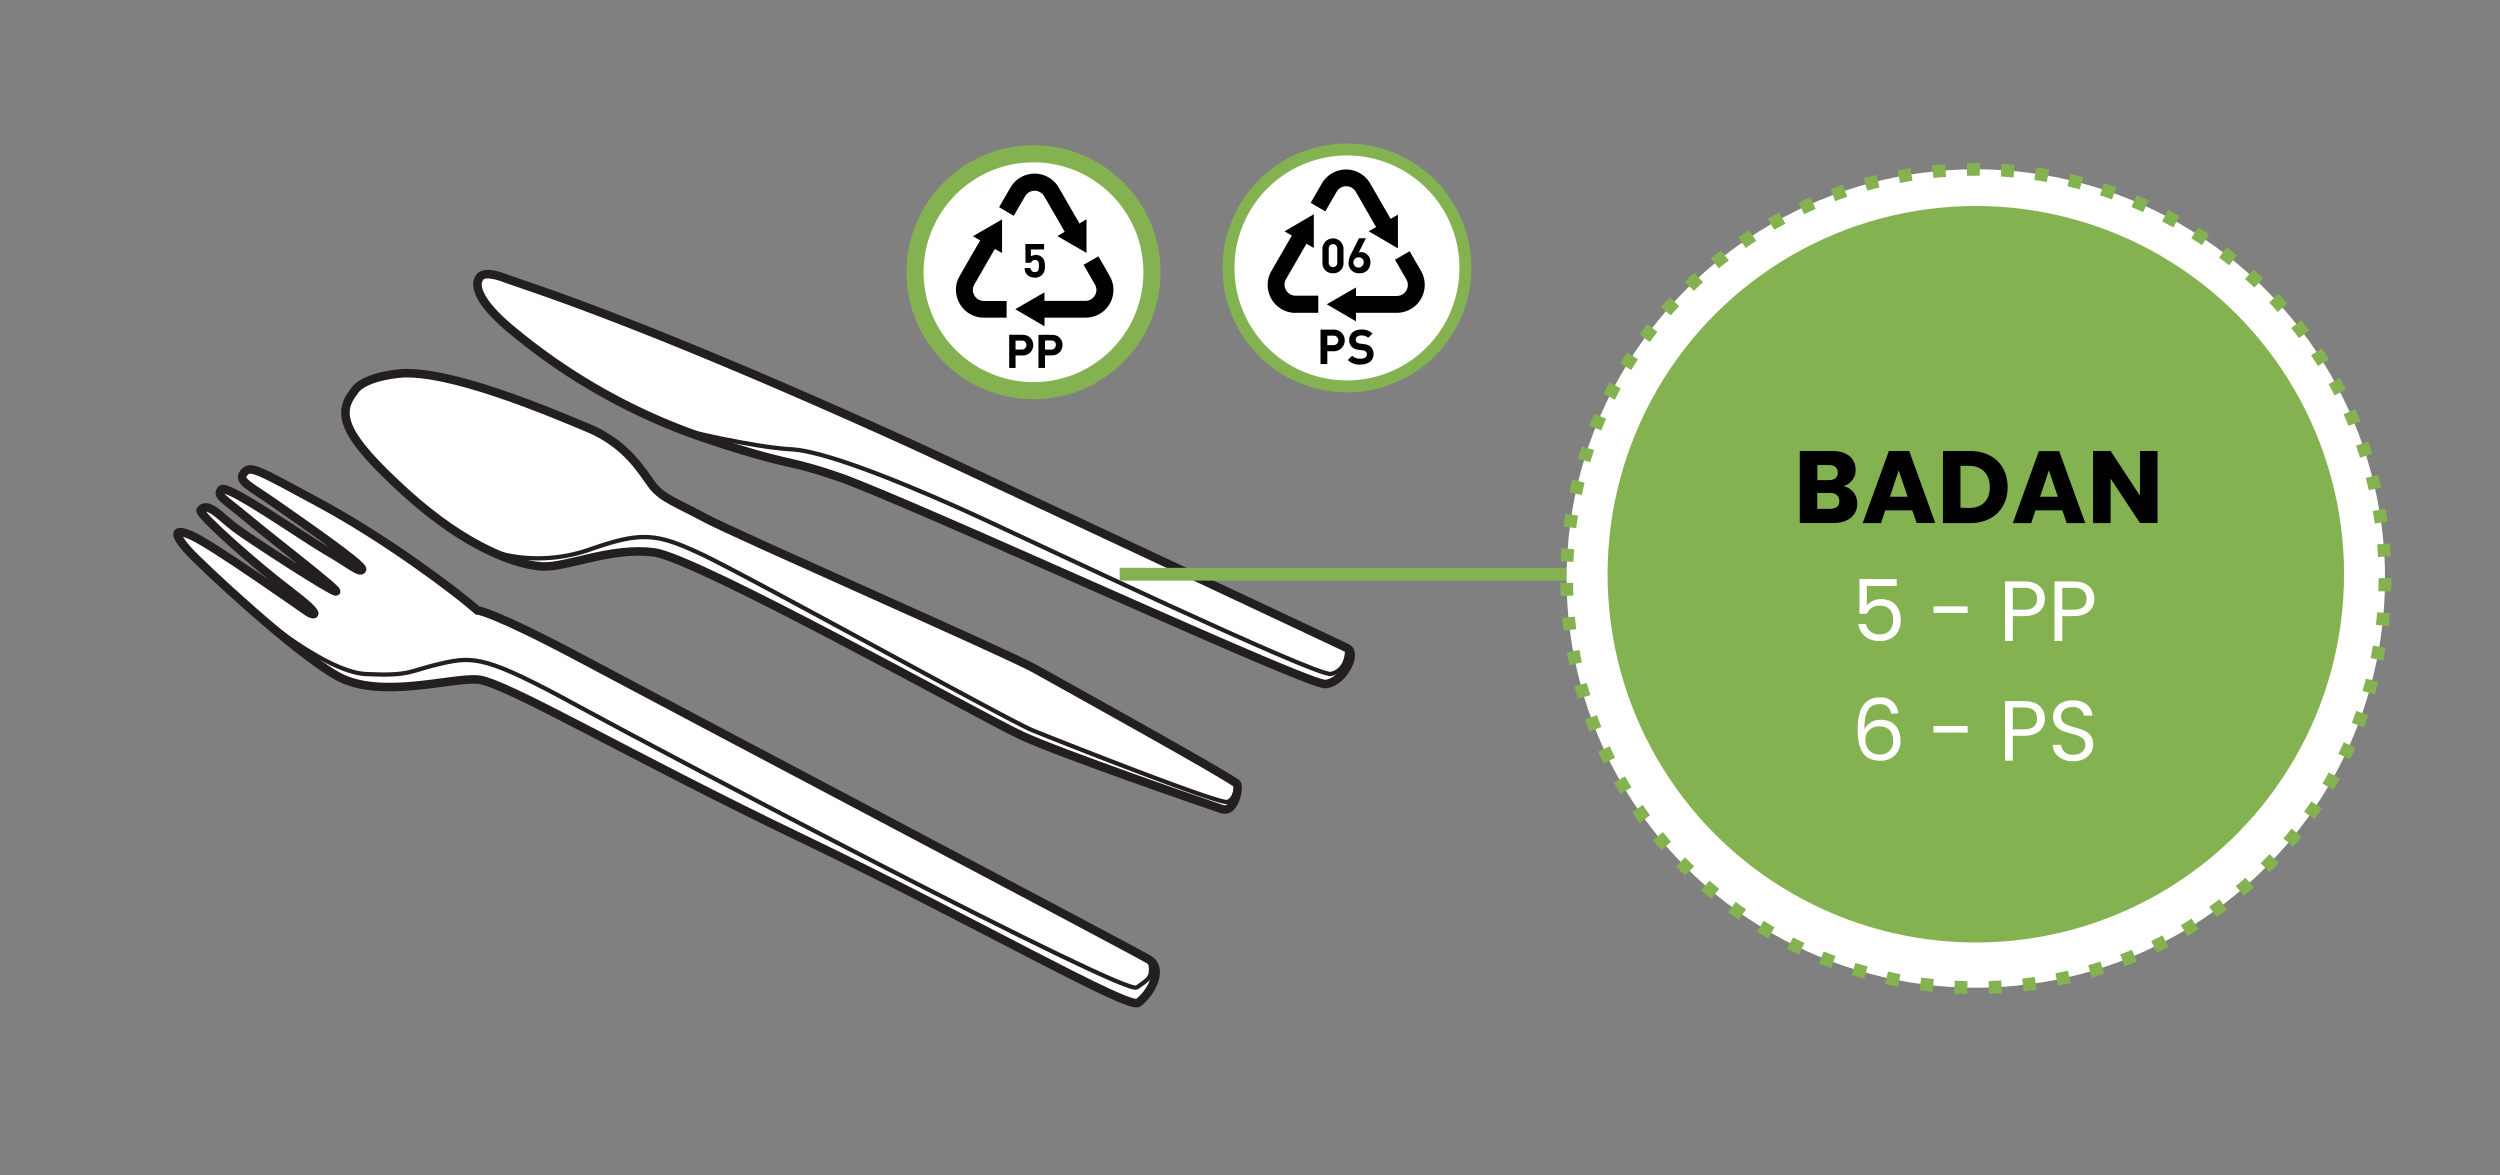
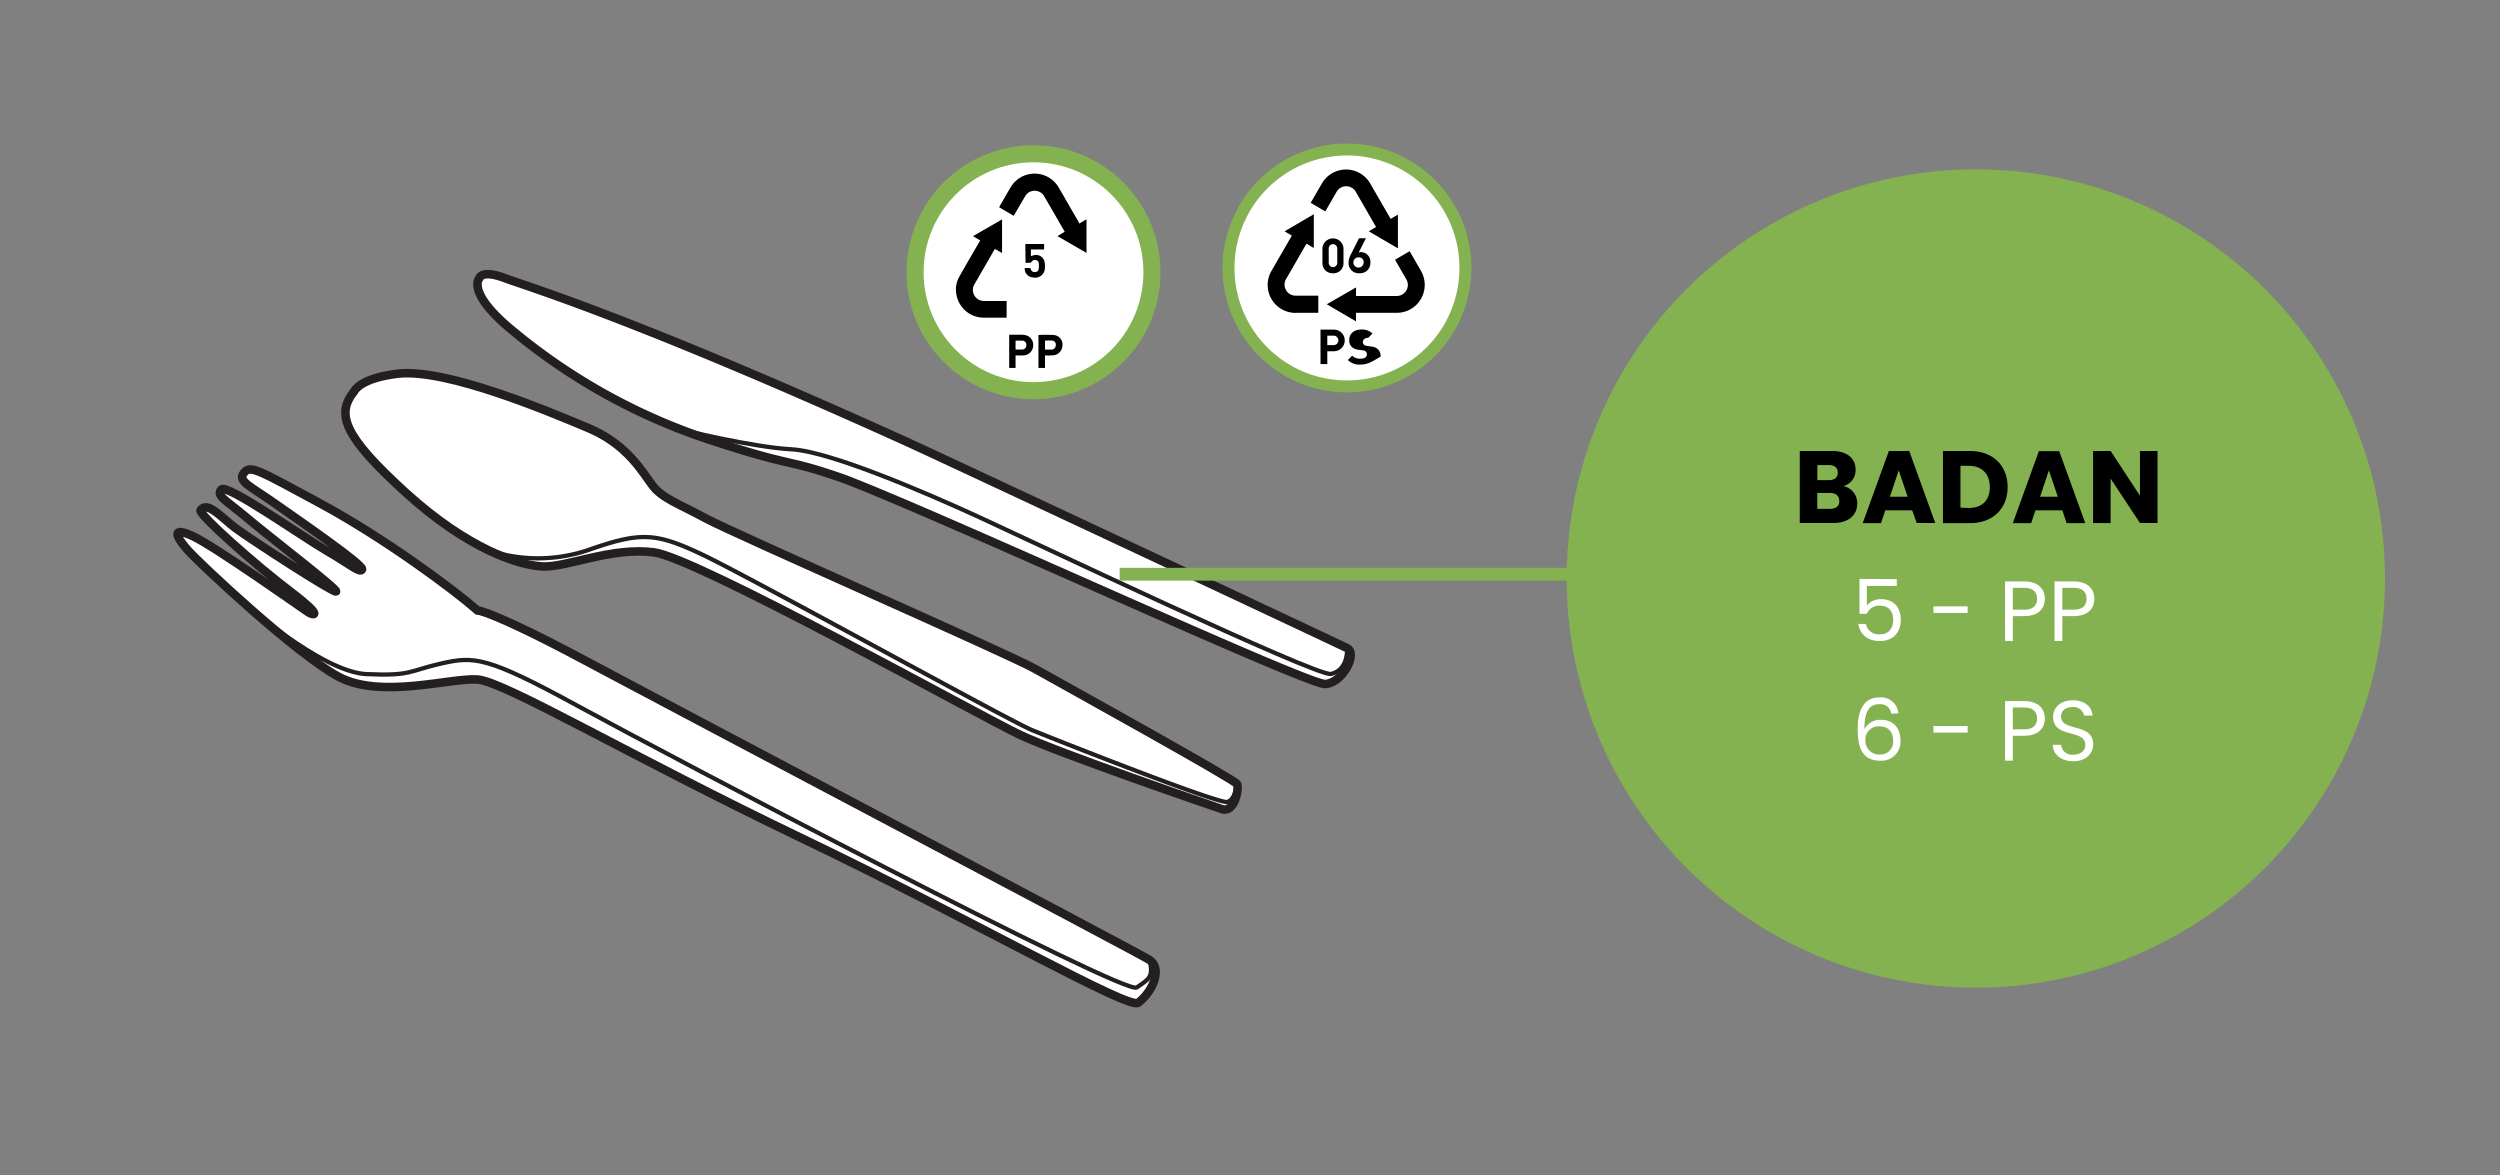
<svg xmlns="http://www.w3.org/2000/svg" viewBox="0 0 585 275">
  <rect x="0" y="0" width="585" height="275" fill="#808080" stroke="none" />
  <defs>
    <style>.cls-1,.cls-7{fill:#fff;}.cls-2,.cls-3,.cls-4,.cls-6{fill:none;}.cls-2,.cls-3{stroke:#231f20;}.cls-2,.cls-3,.cls-4,.cls-6,.cls-7{stroke-miterlimit:10;}.cls-2{stroke-width:2px;}.cls-4,.cls-6,.cls-7{stroke:#84b250;}.cls-4,.cls-6{stroke-width:3px;}.cls-5{fill:#84b250;}.cls-6{stroke-dasharray:3.01 5.01;}.cls-7{stroke-width:4px;}</style>
  </defs>
  <g id="B:_57_58_59_60_61_62_63_64" data-name="B: 57,58,59,60,61,62,63,64">
    <g id="_64_plastic_cutlery_body" data-name="64 plastic cutlery body">
      <path class="cls-1" d="M82.9,91.54c-4.33,5.35-2.55,10.45,12,23.69S121.36,132.3,127,132.55s16-4.58,26-3.31S229.61,167.7,238.78,172s44.07,16.3,47.12,17.32,4.08-4.84,3.57-5.86-41-23.43-47.38-27-70.3-31.58-76.92-35.15-10.19-4.7-12.48-7.7-5.86-9.62-15-13.44-33.09-14-44.57-12.73C84.17,88.49,82.9,91.54,82.9,91.54Z" />
      <path class="cls-1" d="M112.19,65.05s.51-2,5.86,0,30.31,9.43,93.85,38.21c9.29,4.21,100.75,47.12,103.3,48.39s-1,8.16-5.1,8.41-89.91-39.37-112.58-48c-14.27-5-11.21-2.47-31.33-9.1a141.27,141.27,0,0,1-46.1-25.47C108.88,68.36,112.19,65.05,112.19,65.05Z" />
      <path class="cls-1" d="M111.73,142.84s3.24,0,25.4,11.84,128.76,68,131.81,69.92,1,7.22-2.54,10c-1.68,2.09-38.39-19.09-78.67-38.39S118,159.44,111.73,159s-22.6,4.62-32.46-.62-32.72-26.65-35.45-29.79-3.78-5.46,1.26-3.15,25.8,17,27.06,17.83,3.78,1.15-4.2-4.88-21.62-18.11-21-19c1.56-2.25,4.82,1.67,8.18,4.19S78,138.77,78.64,138.41s-15.52-12.74-20.76-17.15-7.35-5.24-6.09-6.71,19.09,11.12,24.55,14.27,8,5.45,8.39,4.4-14.9-11.54-20.56-15.52-8.6-5.08-7.13-7,2.93-1,18,7.16S106.22,138,111.73,142.84Z" />
      <path class="cls-2" d="M82.9,91.54c-4.33,5.35-2.55,10.45,12,23.69S121.36,132.3,127,132.55s16-4.58,26-3.31S229.61,167.7,238.78,172s44.07,16.3,47.12,17.32,4.08-4.84,3.57-5.86-41-23.43-47.38-27-70.3-31.58-76.92-35.15-10.19-4.7-12.48-7.7-5.86-9.62-15-13.44-33.09-14-44.57-12.73C84.17,88.49,82.9,91.54,82.9,91.54Z" />
      <path class="cls-2" d="M112.19,65.05s.51-2,5.86,0,30.31,9.43,93.85,38.21c9.29,4.21,100.75,47.12,103.3,48.39s-1,8.16-5.1,8.41-89.91-39.37-112.58-48c-14.27-5-11.21-2.47-31.33-9.1a141.27,141.27,0,0,1-46.1-25.47C108.88,68.36,112.19,65.05,112.19,65.05Z" />
      <path class="cls-2" d="M111.73,142.84s3.24,0,25.4,11.84,128.76,68,131.81,69.92,1,7.22-2.54,10c-1.68,2.09-38.39-19.09-78.67-38.39S118,159.44,111.73,159s-22.6,4.62-32.46-.62-32.72-26.65-35.45-29.79-3.78-5.46,1.26-3.15,25.8,17,27.06,17.83,3.78,1.15-4.2-4.88-21.62-18.11-21-19c1.56-2.25,4.82,1.67,8.18,4.19S78,138.77,78.64,138.41s-15.52-12.74-20.76-17.15-7.35-5.24-6.09-6.71,19.09,11.12,24.55,14.27,8,5.45,8.39,4.4-14.9-11.54-20.56-15.52-8.6-5.08-7.13-7,2.93-1,18,7.16S106.22,138,111.73,142.84Z" />
      <path class="cls-3" d="M114.19,128.73a36.62,36.62,0,0,0,23.39,0c12.34-4.33,15.8-4.12,26.67,1s71.85,38.91,77.28,41.13,43.8,17.39,45.68,16.79,2.26-4.12,2.26-4.12" />
      <path class="cls-3" d="M159.11,100.47s16.94,4.18,26.1,4.67,31.88,10.37,43.23,15.56,79.76,37.72,83,37,3.87-4,3.79-6.08" />
      <path class="cls-3" d="M56.21,140.35s18.9,16.91,29.52,17.39,9.87-.75,17.53-2.48,10.62-1.72,31.85,9.88S263.26,233,266,231.07s4-2.31,3-6.47" />
    </g>
    <line class="cls-4" x1="262" y1="134.37" x2="371.09" y2="134.37" />
    <circle class="cls-5" cx="462.34" cy="135.37" r="95.75" />
-     <circle class="cls-1" cx="462.34" cy="135.37" r="95.75" />
-     <circle class="cls-6" cx="462.34" cy="135.37" r="95.75" />
    <circle class="cls-5" cx="462.34" cy="134.37" r="86.17" />
    <path d="M429,122.38h-7.85V105.53h7.59c3.43,0,5.47,1.71,5.47,4.37a3.82,3.82,0,0,1-2.85,3.84,4.1,4.1,0,0,1,3.24,4.06C434.59,120.58,432.55,122.38,429,122.38Zm-1.05-13.56h-2.69v3.53h2.69c1.34,0,2.09-.6,2.09-1.75S429.28,108.82,427.94,108.82Zm.29,6.53h-3v3.72h3c1.37,0,2.16-.62,2.16-1.82S429.59,115.35,428.23,115.35Z" />
    <path d="M447.45,119.41h-6.29l-1,3h-4.29L442,105.53h4.76l6.09,16.85h-4.34Zm-3.15-9.34-2.06,6.17h4.15Z" />
    <path d="M469.79,114c0,5-3.45,8.42-8.83,8.42h-6.31V105.53H461C466.34,105.53,469.79,108.94,469.79,114Zm-9.09,4.87c3.09,0,4.92-1.78,4.92-4.87S463.79,109,460.7,109h-1.95v9.79Z" />
    <path d="M482.59,119.41H476.3l-1,3H471l6.1-16.85h4.75l6.1,16.85h-4.35Zm-3.15-9.34-2.06,6.17h4.15Z" />
    <path d="M504.86,105.53v16.85h-4.11L493.89,112v10.39h-4.11V105.53h4.11L500.75,116V105.53Z" />
    <path class="cls-1" d="M443.84,135.51v1.6h-7v4.56a4.19,4.19,0,0,1,3.3-1.46c3.52,0,4.64,2.54,4.64,4.79,0,2.8-1.56,5-4.94,5-2.88,0-4.62-1.62-5-4h1.78a3,3,0,0,0,3.22,2.42C442,148.5,443,147,443,145s-1.06-3.27-3.16-3.27a3.1,3.1,0,0,0-3,1.9h-1.72v-8.16Z" />
    <path class="cls-1" d="M452.43,141.89h8v1.54h-8Z" />
    <path class="cls-1" d="M473.68,144.17H471V150h-1.82V136.05h4.5c3.28,0,4.82,1.8,4.82,4.08C478.5,142.25,477.14,144.17,473.68,144.17Zm0-1.5c2.08,0,3-1,3-2.54s-.88-2.58-3-2.58H471v5.12Z" />
    <path class="cls-1" d="M485.26,144.17h-2.68V150h-1.82V136.05h4.5c3.28,0,4.82,1.8,4.82,4.08C490.08,142.25,488.72,144.17,485.26,144.17Zm0-1.5c2.08,0,3-1,3-2.54s-.88-2.58-3-2.58h-2.68v5.12Z" />
    <path class="cls-1" d="M442.53,167a2.49,2.49,0,0,0-2.74-2.22c-2.3,0-3.54,1.58-3.52,5.88a4.13,4.13,0,0,1,3.92-2.22c2.7,0,4.52,1.78,4.52,4.83A4.45,4.45,0,0,1,440,178c-4.28,0-5.3-3.08-5.3-7.47s1.46-7.34,5.12-7.34a4.08,4.08,0,0,1,4.4,3.74Zm-6,6.12a3.17,3.17,0,0,0,3.4,3.43,2.94,2.94,0,0,0,3.06-3.23c0-2-1.06-3.34-3.14-3.34A3.07,3.07,0,0,0,436.49,173.09Z" />
    <path class="cls-1" d="M452.43,169.89h8v1.54h-8Z" />
    <path class="cls-1" d="M473.67,172.17H471V178h-1.82V164.05h4.5c3.28,0,4.82,1.8,4.82,4.08C478.49,170.25,477.13,172.17,473.67,172.17Zm0-1.5c2.08,0,3-1,3-2.54s-.88-2.58-3-2.58H471v5.12Z" />
    <path class="cls-1" d="M485.17,178.14c-2.8,0-4.78-1.56-4.82-3.86h1.94a2.58,2.58,0,0,0,2.88,2.32c1.76,0,2.8-1,2.8-2.32,0-3.77-7.54-1.36-7.54-6.55,0-2.3,1.86-3.86,4.62-3.86s4.4,1.46,4.62,3.58h-2a2.52,2.52,0,0,0-2.7-2c-1.5,0-2.68.74-2.68,2.24,0,3.6,7.52,1.36,7.52,6.53C489.81,176.18,488.19,178.14,485.17,178.14Z" />
    <circle class="cls-7" cx="241.84" cy="63.7" r="27.72" />
    <path d="M252.56,52.31l1.68-1v7.87l-6.81-3.93,1.68-1c0-.07,0-.13-.06-.18-1.57-2.72-3.13-5.45-4.72-8.15a2.57,2.57,0,0,0-4.45,0,2.53,2.53,0,0,0-.13.22l-2.33,4c-.06.11-.13.22-.22.36l-1.69-1-1.7-1c.05-.11.09-.21.14-.3.81-1.4,1.62-2.81,2.44-4.21a6.52,6.52,0,0,1,11.41,0c1.54,2.6,3,5.23,4.54,7.84Z" />
    <path d="M229.37,56.27l-1.7-1,6.81-3.93V59.2l-1.67-.94-.13.18c-1.55,2.69-3.11,5.37-4.65,8.07a2.58,2.58,0,0,0,1.51,3.82,3.64,3.64,0,0,0,.93.11c1.55,0,3.11,0,4.66,0h.42v3.89l-.18,0c-1.72,0-3.44,0-5.16,0a6.48,6.48,0,0,1-6.37-5.22,6.05,6.05,0,0,1,.64-4.37c1.49-2.63,3-5.25,4.54-7.88Z" />
-     <path d="M244.41,74.35v2l-6.84-4,6.83-3.94v2l.37,0c3,0,6,0,9.07,0A2.6,2.6,0,0,0,256.56,68a2.63,2.63,0,0,0-.41-1.54l-2.4-4.16-.19-.34L257,60a.9.9,0,0,1,.1.12c.9,1.55,1.82,3.08,2.68,4.66a6.5,6.5,0,0,1-3.1,9,7.15,7.15,0,0,1-2.89.55h-9.33Z" />
    <path d="M244.53,83.17V86.1H243V78.39a33.21,33.21,0,0,1,3.6,0,2.25,2.25,0,0,1,2,2.6,2.35,2.35,0,0,1-2.3,2.16C245.71,83.19,245.15,83.17,244.53,83.17Zm0-1.37c.56,0,1.09,0,1.62,0a1,1,0,0,0,.9-1,.93.93,0,0,0-.76-1.1,14.74,14.74,0,0,0-1.76,0Z" />
    <path d="M237.64,83.17V86.1h-1.49V78.33c.79,0,1.57,0,2.35,0a7.55,7.55,0,0,1,1.26.06,2.34,2.34,0,0,1,2,2.59,2.37,2.37,0,0,1-2.33,2.19C238.82,83.19,238.26,83.17,237.64,83.17Zm0-1.38c.57,0,1.11,0,1.65,0a1,1,0,0,0,.88-1,1,1,0,0,0-.77-1.07,17.17,17.17,0,0,0-1.76,0Z" />
    <path d="M239.93,57.1h4.39v1.27h-3.09v1.56a7.06,7.06,0,0,1,.93-.25,2,2,0,0,1,2.28,1.67,5.34,5.34,0,0,1,.06,1.44,2.27,2.27,0,0,1-2.8,2.13,2.06,2.06,0,0,1-1.92-2.21c.4,0,.81,0,1.21,0,.08,0,.18.13.21.22a.89.89,0,0,0,1,.73.85.85,0,0,0,.87-.84,5.56,5.56,0,0,0,0-1.29.76.76,0,0,0-.67-.67.91.91,0,0,0-1,.37.49.49,0,0,1-.52.26c-.29,0-.58,0-.9,0Z" />
    <path class="cls-1" d="M342.91,62.7A27.72,27.72,0,1,1,315.19,35,27.72,27.72,0,0,1,342.91,62.7Z" />
    <path class="cls-5" d="M342.91,62.7h-1.4a26.32,26.32,0,1,1-7.71-18.61,26.2,26.2,0,0,1,7.71,18.61h2.8a29.12,29.12,0,1,0-29.12,29.12A29.12,29.12,0,0,0,344.31,62.7Z" />
    <path d="M332.51,63.38l-2.66-4.6-3.42,2,2.66,4.6a2.59,2.59,0,0,1-2.24,3.88h-9.54v-2l-6.84,3.94,6.84,4v-2h9.54a6.54,6.54,0,0,0,5.66-9.81Z" />
    <path d="M309.35,42.87l-2.65,4.6,3.42,2,2.65-4.6a2.59,2.59,0,0,1,4.48,0L322,53.12l-1.72,1,6.83,4v-7.9l-1.7,1-4.78-8.28a6.52,6.52,0,0,0-11.31,0Z" />
    <path d="M303.17,73.19h5.31v-4h-5.31a2.59,2.59,0,0,1-2.24-3.88l4.78-8.28,1.72,1v-7.9l-6.84,4,1.7,1-4.78,8.28a6.54,6.54,0,0,0,5.66,9.81Z" />
    <path d="M311.92,63.94a2.34,2.34,0,0,1-2.47-2.42V58.1a2.47,2.47,0,0,1,4.93,0v3.42A2.33,2.33,0,0,1,311.92,63.94Zm1-5.81a1,1,0,1,0-2,0v3.38a1,1,0,1,0,2,0Z" />
    <path d="M318.09,63.94a2.37,2.37,0,0,1-2.53-2.51,4.9,4.9,0,0,1,.68-2.16L318,55.76h1.62l-1.69,3.35a1.57,1.57,0,0,1,.61-.11,2.23,2.23,0,0,1,2.13,2.41A2.4,2.4,0,0,1,318.09,63.94Zm0-3.71a1.2,1.2,0,1,0,1,1.19A1.06,1.06,0,0,0,318.09,60.23Z" />
    <path d="M312.15,82.19h-1.56v3H309V77.13h3.14a2.53,2.53,0,1,1,0,5.06Zm-.08-3.65h-1.48v2.22h1.48a1.11,1.11,0,1,0,0-2.22Z" />
-     <path d="M318.4,85.31a3.79,3.79,0,0,1-3-1.07l1-1a2.66,2.66,0,0,0,2,.69c.95,0,1.45-.37,1.45-1a.91.91,0,0,0-.25-.67,1.17,1.17,0,0,0-.73-.28l-1-.14a2.66,2.66,0,0,1-1.57-.68,2.1,2.1,0,0,1-.58-1.59c0-1.45,1.07-2.46,2.82-2.46a3.47,3.47,0,0,1,2.62.94l-1,1a2.23,2.23,0,0,0-1.66-.55c-.85,0-1.25.46-1.25,1a.75.75,0,0,0,.23.58,1.27,1.27,0,0,0,.74.31l1,.15a2.56,2.56,0,0,1,1.55.64,2.23,2.23,0,0,1,.63,1.71C321.41,84.42,320.11,85.31,318.4,85.31Z" />
+     <path d="M318.4,85.31a3.79,3.79,0,0,1-3-1.07l1-1a2.66,2.66,0,0,0,2,.69c.95,0,1.45-.37,1.45-1a.91.91,0,0,0-.25-.67,1.17,1.17,0,0,0-.73-.28l-1-.14a2.66,2.66,0,0,1-1.57-.68,2.1,2.1,0,0,1-.58-1.59c0-1.45,1.07-2.46,2.82-2.46a3.47,3.47,0,0,1,2.62.94l-1,1c-.85,0-1.25.46-1.25,1a.75.75,0,0,0,.23.58,1.27,1.27,0,0,0,.74.31l1,.15a2.56,2.56,0,0,1,1.55.64,2.23,2.23,0,0,1,.63,1.71C321.41,84.42,320.11,85.31,318.4,85.31Z" />
  </g>
</svg>